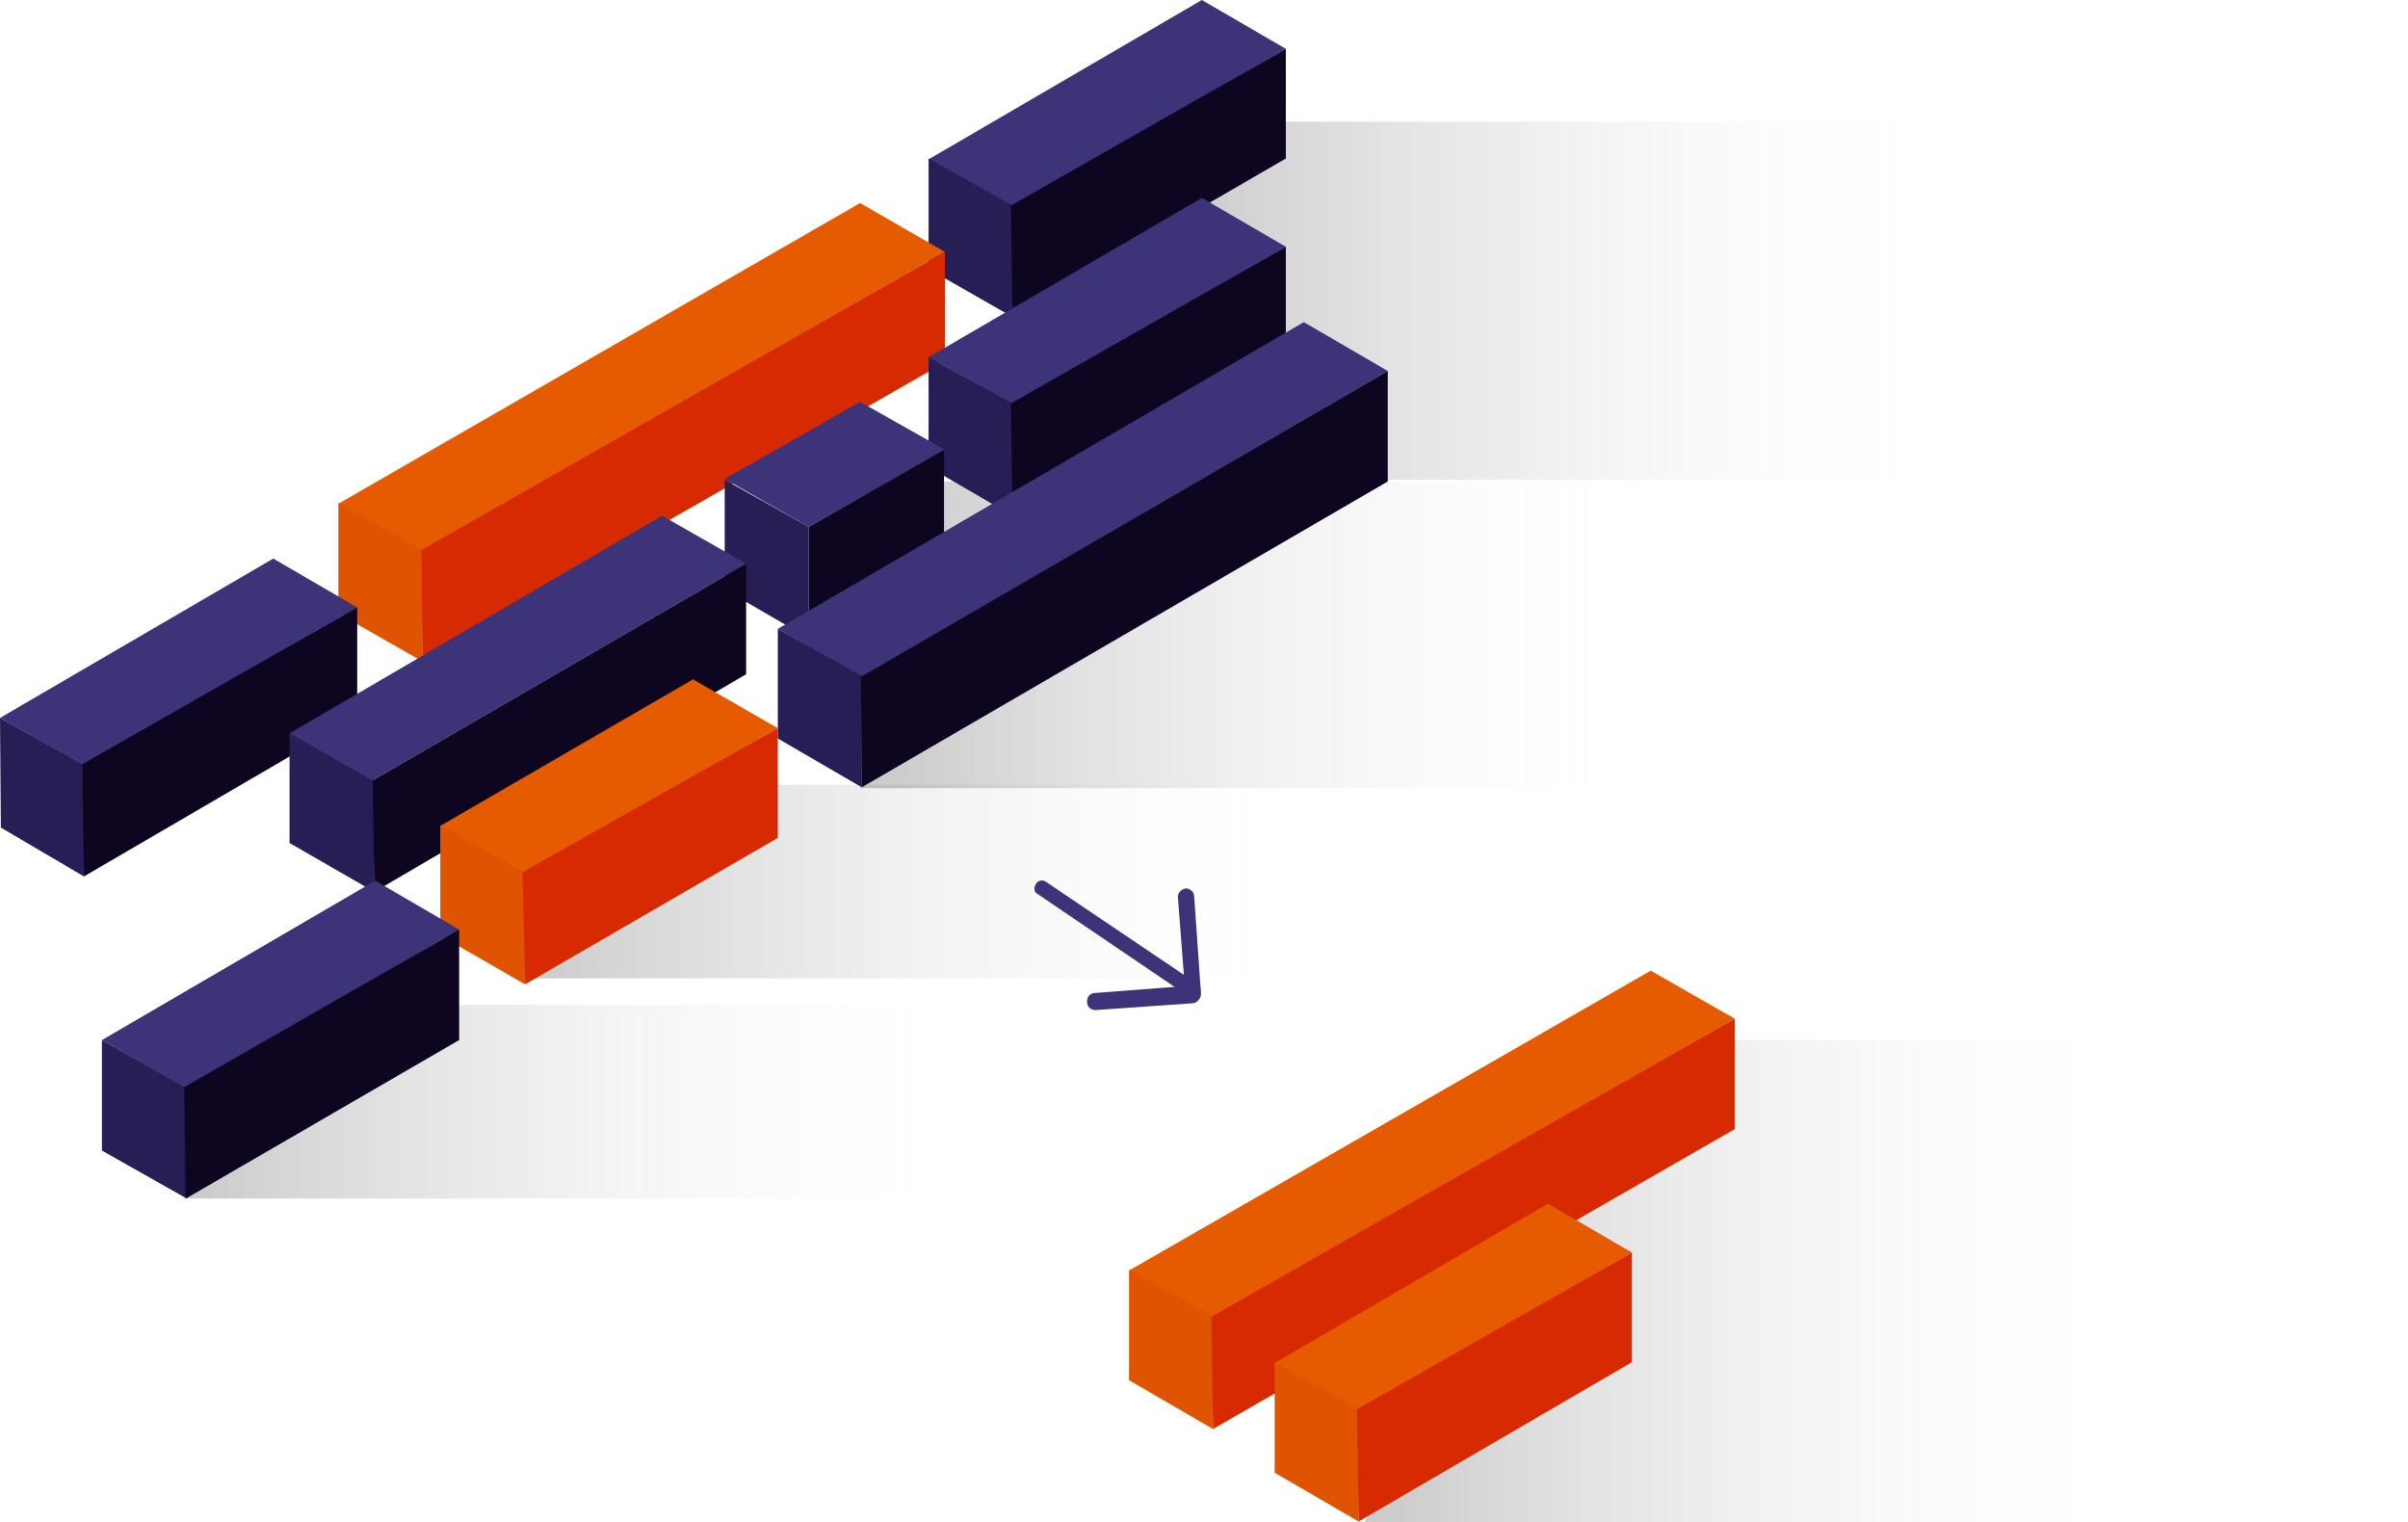
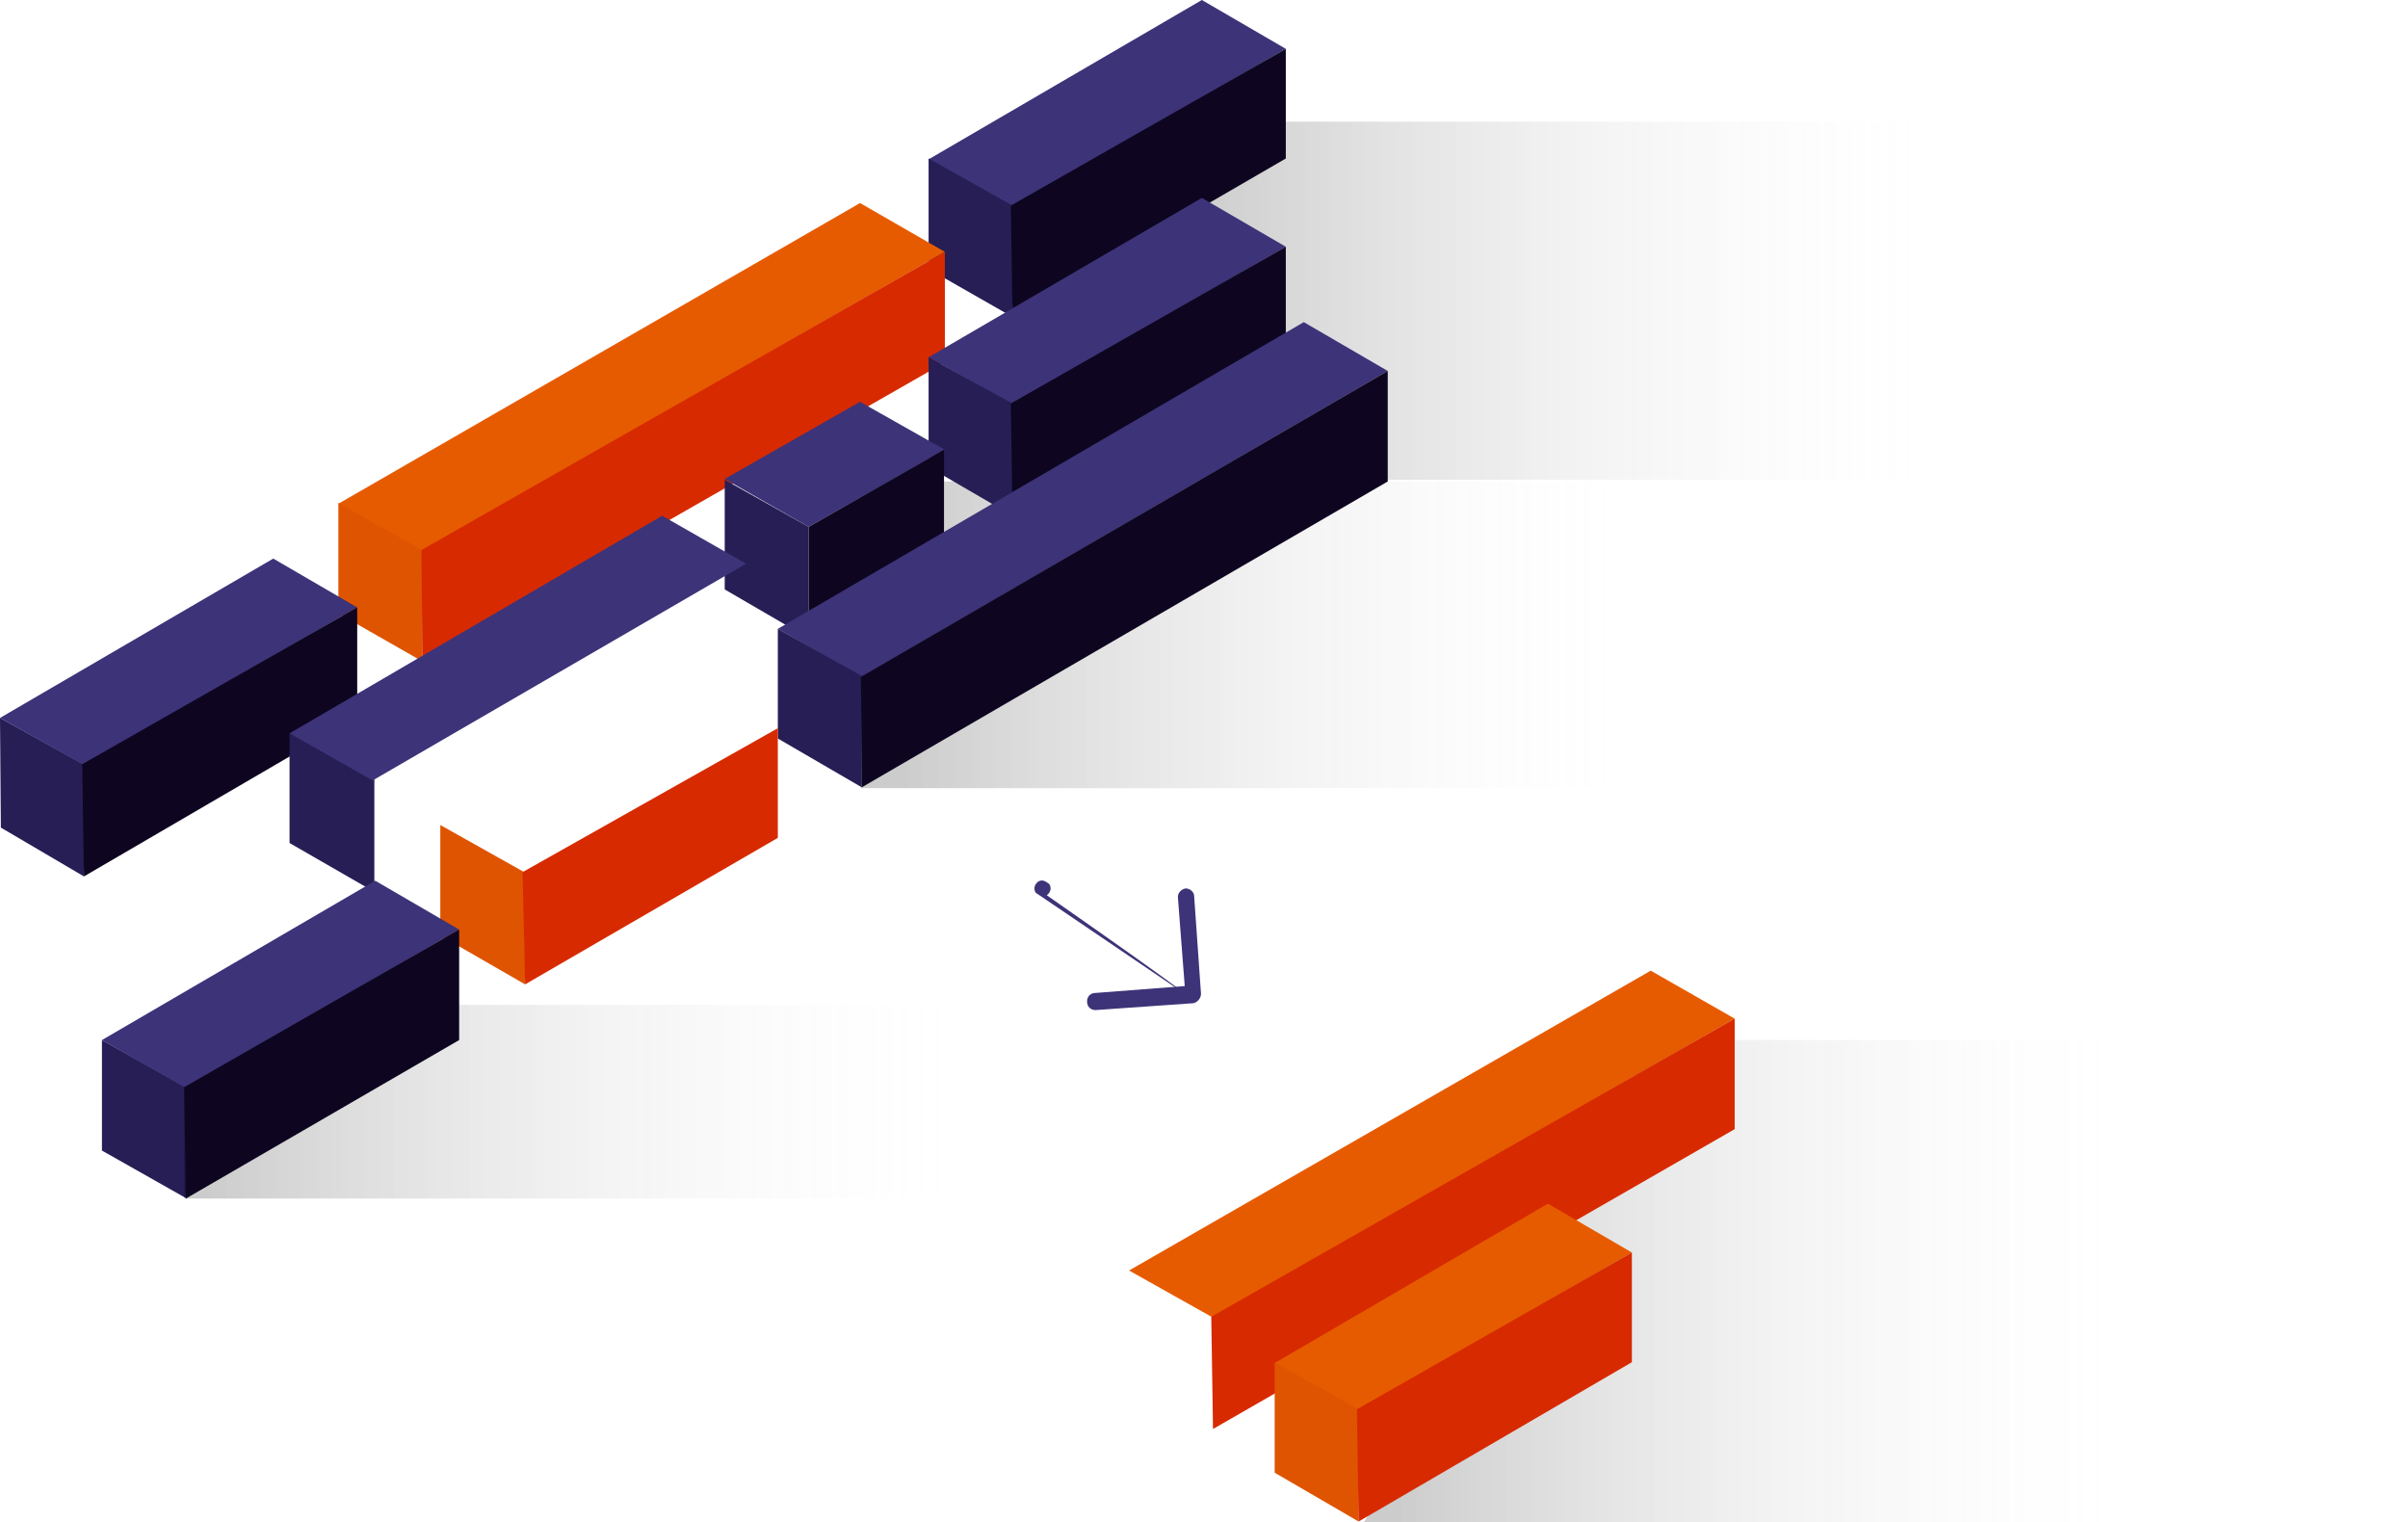
<svg xmlns="http://www.w3.org/2000/svg" version="1.1" id="Calque_1" x="0px" y="0px" viewBox="0 0 281.1 177.7" style="enable-background:new 0 0 281.1 177.7;" xml:space="preserve">
  <style type="text/css">
	.st0{fill:#261E55;}
	.st1{fill:url(#SVGID_1_);}
	.st2{fill:url(#SVGID_2_);}
	.st3{fill:url(#SVGID_3_);}
	.st4{fill:url(#SVGID_4_);}
	.st5{fill:url(#SVGID_5_);}
	.st6{fill:#3D3379;}
	.st7{fill:#0E0620;}
	.st8{fill:#E75B00;}
	.st9{fill:#DF5400;}
	.st10{fill:#D72A00;}
</style>
  <polygon class="st0" points="0,83.8 0.1,96.6 9.8,102.3 9.9,89.3 " />
  <polygon class="st0" points="11.9,121.4 11.9,134.3 21.8,139.9 21.7,126.9 " />
  <title>organize</title>
  <g>
    <linearGradient id="SVGID_1_" gradientUnits="userSpaceOnUse" x1="-836.269" y1="-453.639" x2="-835.798" y2="-453.639" gradientTransform="matrix(262.04 0 0 262.04 219275.438 118906.617)">
      <stop offset="0" style="stop-color:#000000;stop-opacity:0.2" />
      <stop offset="0.73" style="stop-color:#FFFFFF;stop-opacity:0" />
    </linearGradient>
    <rect x="136.7" y="14.2" class="st1" width="121.9" height="41.8" />
  </g>
  <g>
    <linearGradient id="SVGID_2_" gradientUnits="userSpaceOnUse" x1="-836.708" y1="-453.282" x2="-836.239" y2="-453.282" gradientTransform="matrix(262.04 0 0 262.04 219275.438 118906.617)">
      <stop offset="0" style="stop-color:#000000;stop-opacity:0.2" />
      <stop offset="0.73" style="stop-color:#FFFFFF;stop-opacity:0" />
    </linearGradient>
    <rect x="21.5" y="117.3" class="st2" width="121.9" height="22.6" />
  </g>
  <g>
    <linearGradient id="SVGID_3_" gradientUnits="userSpaceOnUse" x1="-836.558" y1="-453.38" x2="-836.088" y2="-453.38" gradientTransform="matrix(262.04 0 0 262.04 219275.438 118906.617)">
      <stop offset="0" style="stop-color:#000000;stop-opacity:0.2" />
      <stop offset="0.73" style="stop-color:#FFFFFF;stop-opacity:0" />
    </linearGradient>
-     <rect x="60.5" y="91.6" class="st3" width="121.9" height="22.6" />
  </g>
  <g>
    <linearGradient id="SVGID_4_" gradientUnits="userSpaceOnUse" x1="-836.398" y1="-453.49" x2="-835.938" y2="-453.49" gradientTransform="matrix(262.04 0 0 262.04 219275.438 118906.617)">
      <stop offset="0" style="stop-color:#000000;stop-opacity:0.2" />
      <stop offset="0.73" style="stop-color:#FFFFFF;stop-opacity:0" />
    </linearGradient>
    <rect x="100.5" y="56.2" class="st4" width="121.9" height="35.8" />
  </g>
  <g>
    <linearGradient id="SVGID_5_" gradientUnits="userSpaceOnUse" x1="-836.178" y1="-453.202" x2="-835.718" y2="-453.202" gradientTransform="matrix(262.04 0 0 262.04 219275.438 118906.617)">
      <stop offset="0" style="stop-color:#000000;stop-opacity:0.2" />
      <stop offset="0.73" style="stop-color:#FFFFFF;stop-opacity:0" />
    </linearGradient>
    <polygon class="st5" points="194.4,121.4 281.1,121.4 281.1,177.7 159.2,177.7  " />
  </g>
  <polygon class="st6" points="108.4,18.6 118.2,24.1 150.1,5.7 140.3,0 " />
  <polygon class="st0" points="108.4,18.5 108.4,31.4 118.2,37 118.2,24 " />
  <polygon class="st7" points="150.1,18.5 150.1,5.7 118,24 118.2,37 " />
  <polygon class="st8" points="39.5,58.8 49.3,64.3 110.3,29.4 100.4,23.7 " />
  <polygon class="st9" points="39.5,58.7 39.5,71.6 49.3,77.2 49.3,64.2 " />
  <polygon class="st10" points="110.3,42.3 110.3,29.4 49.2,64.2 49.3,77.2 " />
  <polygon class="st6" points="0,83.8 9.8,89.3 41.7,70.9 31.9,65.2 " />
  <polygon class="st7" points="41.7,83.7 41.7,70.9 9.6,89.2 9.8,102.3 " />
  <polygon class="st6" points="108.4,41.7 118.2,47.2 150.1,28.8 140.3,23.1 " />
  <polygon class="st0" points="108.4,41.7 108.4,54.5 118.2,60.2 118.2,47.1 " />
  <polygon class="st7" points="150.1,41.7 150.1,28.8 118,47.1 118.2,60.2 " />
  <polygon class="st0" points="33.8,85.6 33.8,98.4 43.7,104.1 43.7,89.9 " />
  <polygon class="st6" points="84.6,55.9 94.4,61.5 110.3,52.5 100.4,46.9 " />
  <polygon class="st0" points="84.6,56 84.6,68.8 94.4,74.5 94.4,61.5 " />
  <polygon class="st7" points="110.2,65.4 110.2,52.5 94.4,61.5 94.4,74.4 " />
  <polygon class="st6" points="33.8,85.6 43.5,91.1 87.1,65.8 77.3,60.2 " />
-   <polygon class="st7" points="87.1,78.7 87.1,65.8 43.5,91.1 43.7,104.1 " />
  <polygon class="st6" points="90.8,73.4 100.6,79 162,43.3 152.2,37.6 " />
  <polygon class="st0" points="90.8,73.4 90.8,86.2 100.6,91.9 100.6,78.9 " />
  <polygon class="st7" points="162,56.2 162,43.3 100.5,79 100.6,91.9 " />
-   <polygon class="st8" points="51.4,96.4 61.3,101.9 90.8,85 80.9,79.3 " />
  <polygon class="st9" points="51.4,96.3 51.4,109.2 61.3,114.9 61.2,101.8 " />
  <polygon class="st10" points="90.8,97.8 90.8,85 61,101.8 61.3,114.9 " />
  <polygon class="st6" points="11.9,121.4 21.7,127 53.6,108.5 43.8,102.8 " />
  <polygon class="st7" points="53.6,121.4 53.6,108.5 21.5,126.9 21.7,139.9 " />
  <polygon class="st8" points="131.8,148.3 141.6,153.8 202.5,118.9 192.7,113.3 " />
-   <polygon class="st9" points="131.8,148.2 131.8,161.1 141.6,166.8 141.6,153.7 " />
  <polygon class="st10" points="202.5,131.8 202.5,118.9 141.4,153.7 141.6,166.8 " />
  <polygon class="st8" points="148.8,159.1 158.6,164.6 190.5,146.2 180.7,140.5 " />
  <polygon class="st9" points="148.8,159 148.8,171.9 158.6,177.6 158.6,164.5 " />
  <polygon class="st10" points="190.5,159 190.5,146.2 158.4,164.5 158.6,177.6 " />
  <path class="st6" d="M127.9,117.9c-0.6,0-1-0.4-1-1c0-0.6,0.4-1,1-1l10.4-0.8l-0.8-10.4c0-0.5,0.4-0.9,0.9-1c0.5,0,1,0.4,1,0.9  l0.8,11.4c0,0.5-0.4,1-0.9,1.1L127.9,117.9L127.9,117.9z" />
-   <path class="st6" d="M138.7,116.4c-0.2-0.1-0.3-0.2-0.4-0.4l-17.4-11.8c-0.3-0.5-0.1-1,0.3-1.3c0.5-0.3,0.9,0,1.3,0.3L140,115  c0.3,0.5,0.1,1-0.3,1.3C139.4,116.5,139,116.5,138.7,116.4z" />
+   <path class="st6" d="M138.7,116.4c-0.2-0.1-0.3-0.2-0.4-0.4l-17.4-11.8c-0.3-0.5-0.1-1,0.3-1.3c0.5-0.3,0.9,0,1.3,0.3c0.3,0.5,0.1,1-0.3,1.3C139.4,116.5,139,116.5,138.7,116.4z" />
</svg>